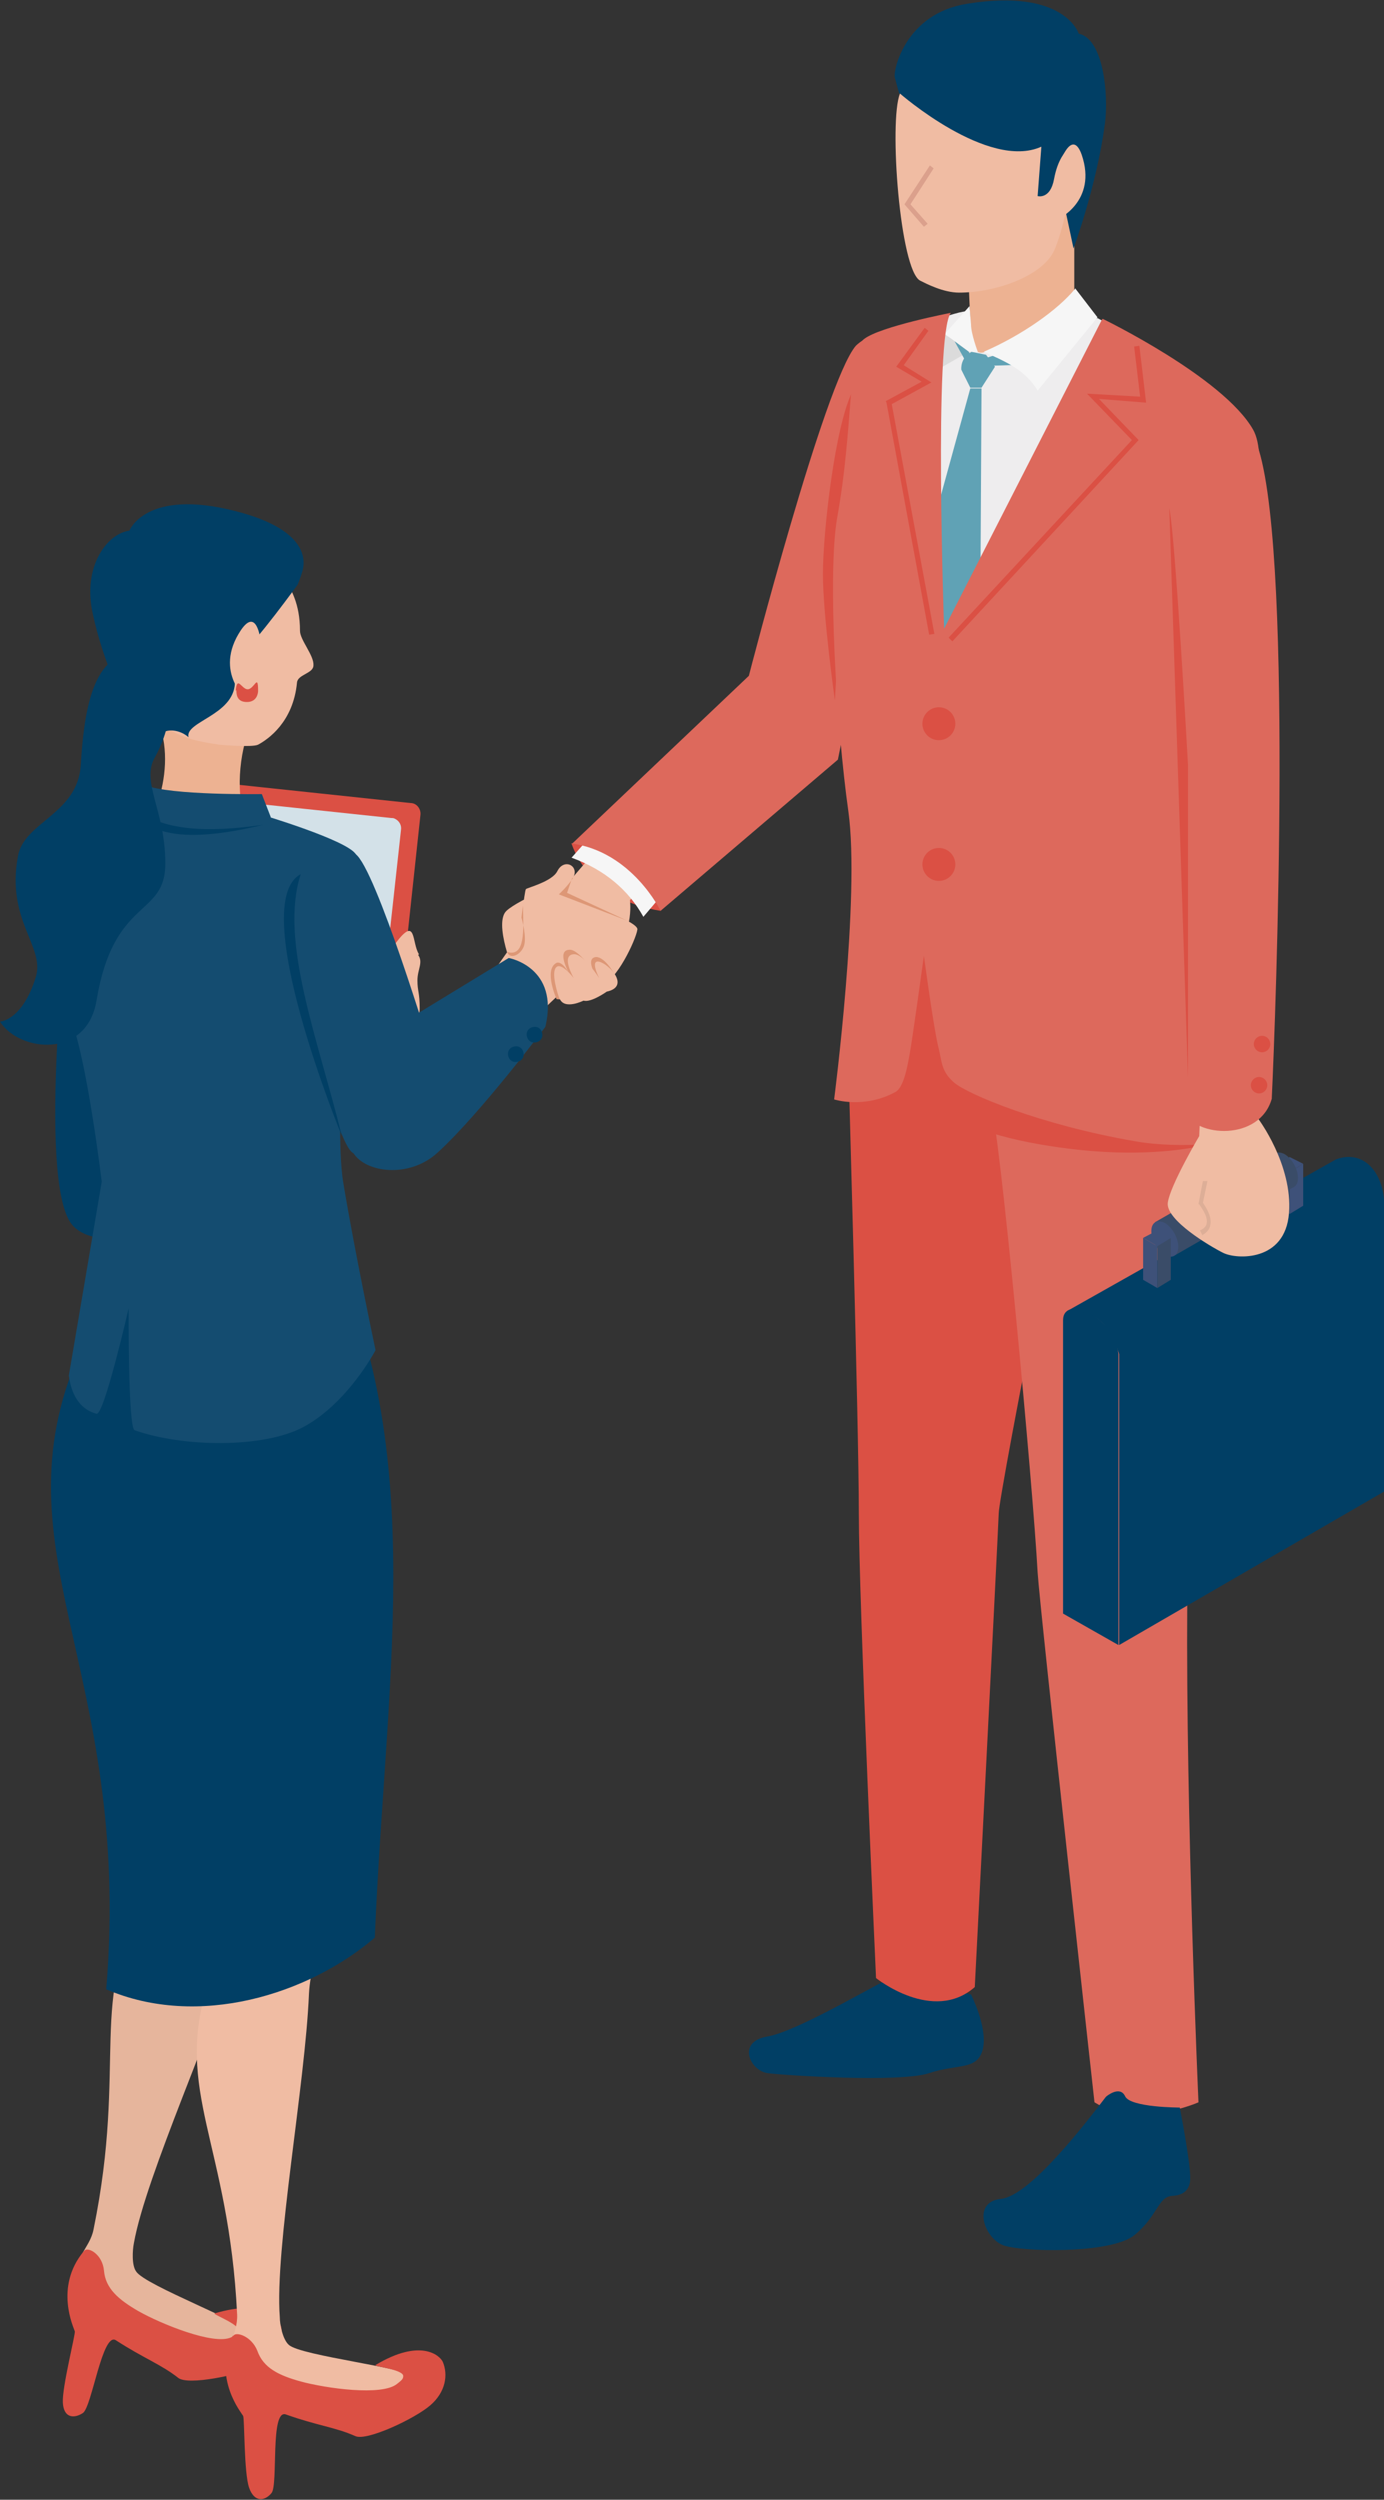
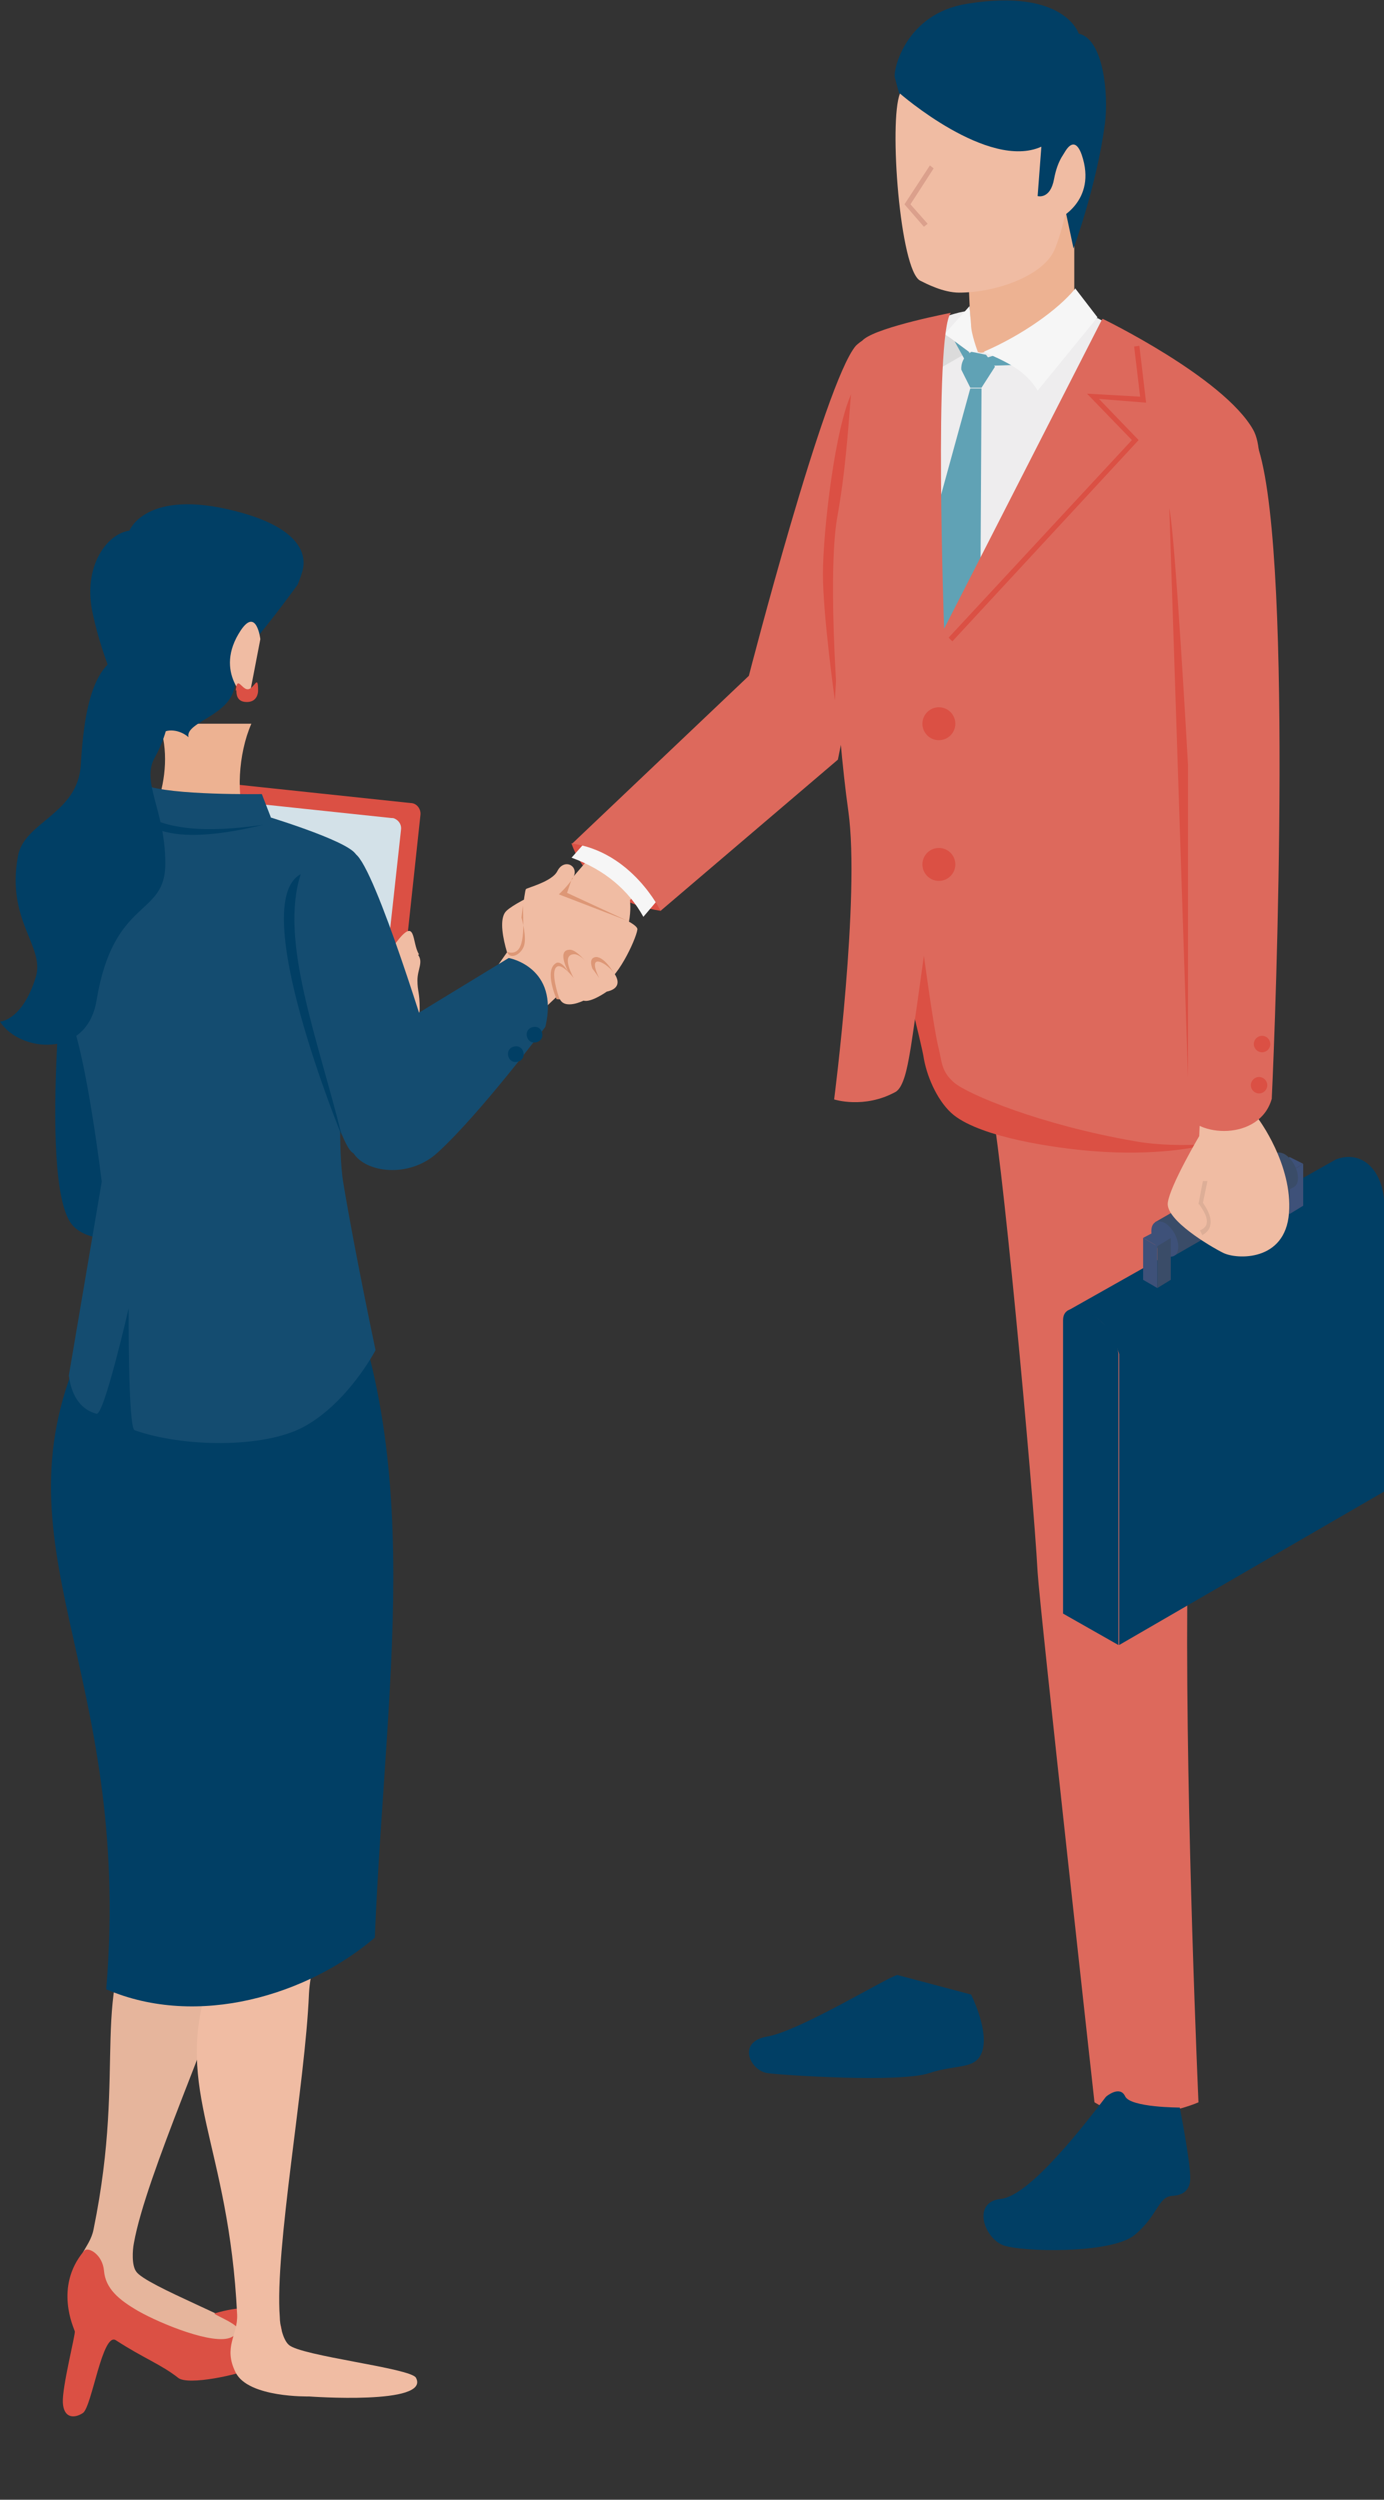
<svg xmlns="http://www.w3.org/2000/svg" id="_編集モード" version="1.1" viewBox="0 0 185 334" width="185" height="334">
  <rect x="0" y="0" width="185" height="334" fill="#333333" stroke="none" />
  <defs>
    <style>
      .st0 {
        fill: #013f65;
      }

      .st1 {
        fill: #ddae97;
      }

      .st2 {
        fill: #f6f6f6;
      }

      .st3 {
        fill: #eeedee;
      }

      .st4 {
        fill: #144c70;
      }

      .st5 {
        fill: #60a2b5;
      }

      .st6 {
        fill: #c55f4c;
      }

      .st7 {
        fill: #db5044;
      }

      .st8 {
        fill: #dbdbdb;
      }

      .st9 {
        fill: #dd695c;
      }

      .st10 {
        fill: #d3e1e8;
      }

      .st11 {
        fill: #dd9776;
      }

      .st12 {
        fill: #f0bca3;
      }

      .st13 {
        fill: #e6b59c;
      }

      .st14 {
        fill: #edb292;
      }

      .st15 {
        fill: #3e5179;
      }

      .st16 {
        fill: #3a4c68;
      }

      .st17 {
        fill: #dba08c;
      }
    </style>
  </defs>
  <g>
    <g>
      <path class="st7" d="M76.4,112.7s2.1,7.5,11.9,9c-1.3-6.1-4.5-10-11.9-9Z" />
      <path class="st12" d="M82.8,110.5c-.8.3-6.3,6.8-6.3,6.8,0,0-7.1,2.8-8.8,4.4s.8,8,1.7,9.8c.8,1.9,6.8,3.2,11.2-1.6s3.6-9.6,3.6-9.6l4.9-5.9-6.3-3.9h0Z" />
      <path class="st2" d="M78,112.8l-1.6,1.8c4.4,1.6,7.6,4.3,9.6,7.9l1.7-2c-2.2-3.8-5.4-6.4-9.8-7.7Z" />
      <path class="st9" d="M76.4,112.7c8.1,1.1,11.9,9,11.9,9l23.7-20.2s8.1-40.4,10.6-43.3c4.1-7.1-3.1-16.9-8.2-12-4.2,4.9-14.3,44.1-14.3,44.1l-23.7,22.5h0Z" />
      <path class="st7" d="M114,52.2c-2.4,4.6-4,19-4,24.5,0,5.5,1.6,16.9,1.6,16.9l2.4-41.4h0Z" />
    </g>
    <path class="st0" d="M119.9,263.9c-1.3.3-13.1,7.5-17.3,8.2s-2.3,4.6,0,4.9,17.7,1.3,21.6,0,6.5-.3,7.2-3.3c.6-2.9-1.6-7.2-1.6-7.2l-9.8-2.6h0Z" />
-     <path class="st7" d="M115.1,108l-1.7,34.1s1.4,48.3,1.4,60.1,2.3,62.1,2.3,62.1c0,0,7.6,6.1,13.2,1.2,0,0,3-58.3,3.2-63.3,0-2.4,11.4-61.6,14.7-69.8,3.5-8.7-1.7-27.6-1.7-27.6l-31.5,3.1h0Z" />
    <path class="st9" d="M154.4,108c.9,2.9,6.2,10.9,5.6,26.3-.2,6.2-1.2,64.6-1.3,79.8-.2,28.5,1.5,66.8,1.5,66.8,0,0-8.1,3.6-13.9,0,0,0-7.3-65.9-7.6-70.8-.6-11.3-5.1-59.8-6.3-62.7-2.1-5.1-6.3-17-10.2-34.1l32.1-5.4h0Z" />
    <path class="st14" d="M143.6,44c.1,5.4-13.2,10.2-13.8,1.2l-.6-13.9,14.4-5.1s0,17.8,0,17.8Z" />
    <path class="st12" d="M120.3,12.5c-1.5,3.7,0,23.6,2.7,25,.8.4,3.1,1.6,5.2,1.6,4.9,0,11.1-2.2,12.7-5.6,2.2-4.9,4.9-21,0-24.1-4.9-3.1-15.8-9-20.5,3.1Z" />
    <path class="st0" d="M120.3,12.5s11.8,10.3,18.9,7.1l-.5,6.6s1.7.5,2.2-2.3c.5-2.7,1.6-3.7,1.6-3.7v8.3l1,4.7s3.1-8.4,4.2-16.7c.5-3.9-.2-11.3-3.5-12,0,0-1.9-6.1-14.9-4-8.3,1.3-9.9,8.9-9.7,9.8.2.8.6,2.2.6,2.2h0Z" />
    <path class="st12" d="M141.9,21.2s1.5-3.9,2.7-.5c2.1,6.2-3.2,8.6-3.2,8.6l.6-8.1Z" />
    <path class="st3" d="M129.8,45.2s.2,3,2.5,1.5l14.4-4.2s18.1,9.7,19.5,14.9c2.8,10.6-12.4,48.9-12.4,48.9l2.5,11c-10,9.2-33.5,8.7-40.8,2.2,0,0-1.2-34.4-1.9-41.3-.6-6.8,1-27.9,3.6-31s11.4-5.8,12.1-5.6l.5,3.7h0Z" />
    <path class="st5" d="M131,48.1l5.8-1.9s1.3,2.6,1,2.5c-.2,0-6.4.2-6.4.2l-.4-.8Z" />
    <path class="st2" d="M143.7,38.6c-2.3,2.8-7.1,6.2-12.2,8.4,2.6,1.2,5.5,2.3,7.2,5.2l8-9.8-3-3.9h0Z" />
    <polygon class="st5" points="131.2 51.9 129.7 51.9 119.7 88.3 123.8 96.7 131 88.4 131.2 51.9" />
    <polygon class="st8" points="126.3 44.7 124.6 49.8 128.8 47.4 129.9 47 126.3 44.7" />
    <path class="st2" d="M130.7,47s-.9-2.4-.9-3.6l-.2-2.5-3.3,3.7,3.2,2.4h1.2,0Z" />
    <polygon class="st5" points="129.2 48.5 127.6 45.6 129.5 47 130 48.2 129.2 48.5" />
    <path class="st5" d="M129.9,47c-1.6.8-1.4,2.4-1.4,2.4l1.2,2.4h1.5l1.8-2.8-1.2-1.6-2-.4h0Z" />
    <path class="st0" d="M147.8,280.2c-2.7,3.5-10.1,13.2-14,13.6s-2.3,5.2.3,6.2c2.4.9,14.5,1.2,17.6-1.4,3.1-2.6,3.1-5.1,5-5.2s2.4-1.2,2.4-2.4c0-2.3-1.4-9.4-1.4-9.4,0,0-6.6,0-7.3-1.5s-2.5,0-2.5,0h0Z" />
    <path class="st7" d="M119.7,125.9s3.6,13.9,3.8,15.6c.5,2.7,2,5.9,4,7.5,3.8,3,13.5,4.4,18.5,4.8,8.6.7,14.1-.6,14.1-.6v-15.8c-.1,0-40.4-11.4-40.4-11.4h0Z" />
    <path class="st9" d="M147.3,42.7l-21.1,41.3s-1.4-39.3.9-42.2c0,0-9.4,1.8-11.6,3.5-2.2,1.7-1.4,11.8-3.6,23.9-1.3,7.6-.1,27.8,1.5,39.2,1.6,11.4-1.9,38.5-1.9,38.5,0,0,4,1.3,8.2-1,1.1-.6,1.6-3.4,1.9-5.1.3-1.5,1.9-13.1,1.9-13.1,0,0,1.3,9.8,2,12.5.4,1.6.3,3,2.1,4.5,1.8,1.5,11.4,5.6,24.2,7.8,6.3,1.1,13.5,0,13.5,0l-5-55.5s11.2-32.6,7.2-39.6-20.1-14.8-20.1-14.8h0Z" />
    <circle class="st7" cx="125.5" cy="96.7" r="2.2" />
    <circle class="st7" cx="125.5" cy="115.5" r="2.2" />
    <g>
      <g>
        <polygon class="st0" points="149.6 219.8 185 199.3 185 160.2 149.6 180.7 149.6 219.8" />
        <path class="st0" d="M142.1,215.6l7.4,4.2v-38.9c-.6-5.2-7.4-7.9-7.4-4.5v39.2Z" />
        <path class="st0" d="M142.6,175.2c4.4-.3,5.9,2.5,7,5.7l35.4-20.6c-.3-3.8-2.8-6.7-6.4-5.4l-36,20.3h0Z" />
        <g>
          <polygon class="st16" points="172.4 162.2 170.5 161.1 170.5 155.5 172.4 156.6 172.4 162.2" />
          <polygon class="st15" points="172.4 162.2 174.2 161.1 174.2 155.5 172.4 156.6 172.4 162.2" />
          <polygon class="st15" points="172.4 156.6 174.2 155.5 172.4 154.6 170.5 155.5 172.4 156.6" />
        </g>
        <g>
          <polygon class="st16" points="157.1 167.7 154.4 163.3 170.4 154.1 173.1 158.5 157.1 167.7" />
          <path class="st15" d="M157.5,166.6c0,1.2-.8,1.6-1.8,1.1-1-.6-1.8-2-1.8-3.2s.8-1.6,1.8-1.1c1,.6,1.8,2,1.8,3.2Z" />
          <path class="st16" d="M173.5,157.4c0,1.2-.8,1.6-1.8,1.1-1-.6-1.8-2-1.8-3.2s.8-1.6,1.8-1.1c1,.6,1.8,2,1.8,3.2Z" />
        </g>
        <g>
          <polygon class="st15" points="154.7 172.1 152.8 171 152.8 165.4 154.7 166.5 154.7 172.1" />
          <polygon class="st16" points="154.7 172.1 156.5 171 156.5 165.4 154.7 166.5 154.7 172.1" />
          <polygon class="st15" points="154.7 166.5 156.5 165.4 154.7 164.4 152.8 165.4 154.7 166.5" />
        </g>
      </g>
      <path class="st12" d="M161.1,142.6c-.5.8-.8,9.2-.8,9.2,0,0-3.9,6.6-4.2,8.9s5.6,5.8,7.4,6.7c1.8.9,8.3,1.2,8.8-5.3.5-6.5-4.1-12.6-4.1-12.6l.2-7.7-7.4.8h0Z" />
      <path class="st9" d="M170,146.8c-1.6,5.7-10.2,5.2-11.7,1.7,1.3-28.7.6-74.5-2-80.7-1.8-8,8.1-15.2,11.5-9,5.2,12.3,2.7,77.6,2.2,87.9h0Z" />
      <path class="st1" d="M160.6,165.1c.7-.4,1.1-.8,1.2-1.5.2-1.2-.7-2.4-1-2.9l.6-2.9h-.6c0-.1-.6,3.1-.6,3.1h.1c0,.1,1.2,1.5,1,2.5,0,.4-.4.8-.9,1l.3.6h0Z" />
      <path class="st7" d="M156.3,67.9c.8,3.6,2.5,34.3,2.5,34.3v41.8s-2.5-76.1-2.5-76.1Z" />
      <circle class="st7" cx="168.7" cy="139.5" r="1.1" />
      <path class="st7" d="M169.4,145c0,.6-.5,1.1-1.1,1.1s-1.1-.5-1.1-1.1.5-1.1,1.1-1.1,1.1.5,1.1,1.1Z" />
    </g>
    <polygon class="st7" points="127.3 85.7 152.2 58.8 146.9 53.3 153.2 53.8 152.3 46.2 151.6 46.3 152.4 53 145.3 52.6 151.3 58.8 126.8 85.2 127.3 85.7" />
-     <polygon class="st7" points="124.2 84.8 124.9 84.7 119.2 54 124.5 51.1 120.8 48.8 124.1 44.2 123.6 43.8 119.8 49 123.2 51 118.4 53.6 118.5 53.8 124.2 84.8" />
    <polygon class="st17" points="123.5 30.3 124 29.9 121.7 27.3 124.8 22.5 124.3 22.1 120.9 27.3 123.5 30.3" />
  </g>
  <path class="st12" d="M65.9,129.9l3.6-5.1s.6-5.8.8-6,3.5-1,4.2-2.4c.9-1.8,3-.7,2.1.9-1.2,2.1-1.9,2.2-1.9,2.2,0,0,10.7,3.4,10.5,4.7-.2,1.4-2.9,7.1-4.8,7.3-1.9.2-5.7,1.4-5.7,1.4l-3.8,3.6s-6.7-4-5.2-6.7h0Z" />
  <path class="st11" d="M67.8,127.2c.3,1,1.7.5,2.2-.7s-.3-3.9-.3-3.9l.2-1.6c.1,3.4.3,6.9-2.1,6.2h0Z" />
  <path class="st11" d="M74.3,128.7c.8-.5,1.8,1.4,1.8,1.4,0,0-1.8-3.1,0-3.2,1.3-.1,3.4,3.2,3.4,3.2,0,0-1.1-1.9,0-2.2s2.6,2,2.7,2.5c.3,2.1-4.1,3.5-7.8,3.1,0,0-1.7-3.8-.1-4.8h0Z" />
  <path class="st12" d="M74.8,133.5c-.3-.8-1.2-3.7-.4-4.3.7-.6,2.3,1.5,2.3,1.5,0,0-1.8-3.1,0-3.2,1.3-.1,3.4,3.2,3.4,3.2,0,0-1.3-2.5,0-2.2s4.2,3.3,1,4c0,0-2.1,1.5-3.1,1.2,0,0-2.6,1.3-3.2-.3h0Z" />
  <path class="st11" d="M76.6,117.3c-.7,1.1-1.9,2.2-1.9,2.2l9.1,3.5-8-3.7s.7-2.1.7-2Z" />
  <g>
    <g>
      <path class="st7" d="M30.4,104.7l24.5,2.6c.8,0,1.4.8,1.3,1.6l-4,37.2c0,.8-.8,1.4-1.6,1.3l-24.5-2.6c-.8,0-1.4-.8-1.3-1.6l4-37.2c0-.8.8-1.4,1.6-1.3Z" />
      <path class="st10" d="M28.3,141.9c-.6-.3-.9-.9-.8-1.5l3.4-31.9c0-.4.2-.8.5-1s.7-.4,1.1-.3l19.8,2.1c.2,0,.3,0,.5.1.6.3.9.9.8,1.5l-3.5,31.9c0,.4-.2.8-.5,1-.3.2-.7.4-1.1.3l-19.8-2.1c-.2,0-.3,0-.5-.1h0Z" />
      <path class="st6" d="M39.7,145c-.3.6-.9.8-1.5.5s-.8-.9-.5-1.5c.3-.6.9-.8,1.5-.5.5.3.8.9.5,1.5Z" />
      <path class="st12" d="M56,127.5c-1-1.6-.3-5.2-3.1-1.5-2.1,2.8-3,5.1-2.7,5.7.5.9,1.6-.5,1.6-.5,0,0-1.4,3.1-.7,3.9.8.8,1.7-1.1,1.7-1.1,0,0-1.6,3.6-.9,4.2s1.4-1,1.4-1l-.5,4.2s3.3-4.3,3.3-6.6c0-2.3-.3-2.3-.3-3.8s.8-2.4.1-3.4h0Z" />
    </g>
    <path class="st0" d="M9.4,117.8c-.3,3.7-4.5,39.9.2,45.8,2.1,2.6,9.8,4.3,17.7-8.9,2.9-4.9,15.4-28,15.4-28l-10.3-6-11.5,19.5s2.3-14.5.7-21.1-11.6-8.1-12.1-1.3h0Z" />
    <g>
      <path class="st13" d="M25.9,239.4c4.1,0,9.3-1.7,11.3,3.8s-3.1,9.8-4.9,15.6c-3.5,11.6-12.8,31.9-14.4,40.9-.2,1-.3,3,.3,3.8,1.2,1.9,15,7,15.4,8.4,1,4.1-14.5-1.1-14.5-1.1,0,0-7.9-1.8-8.7-5.5-.8-3.7,1.6-4.8,2.1-7.4,4.6-22.5-.9-31.1,7.1-43.8,3.9-6.2,6.3-14.9,6.3-14.9h0Z" />
      <path class="st7" d="M11.3,300.7c.5-.5,2.4.5,2.6,2.7.2,2.4,2,3.9,4.6,5.4,3,1.7,10.1,4.6,12.4,3.5.5-.3.9-.4,1-.8.3-.9-3.6-2.3-3.2-2.4,6.7-2,8.7.8,8.9,1.9.3,1.8-.6,4-3.1,5.2-2.5,1.1-9.4,2.6-10.7,1.5-2.3-1.8-4.6-2.6-8.3-5-1.8-1.2-3.2,8.8-4.4,9.7-1.2.8-2.6.7-2.7-1.4s1.7-9.1,1.6-9.5-2.8-5.9,1.2-10.7h0Z" />
    </g>
    <g>
      <path class="st12" d="M30.3,249.1c4-.9,8.6-3.9,11.9.9,3.3,4.9-.6,10.3-.9,16.4-.5,12.1-4.6,34.1-3.9,43.2,0,1,.4,3,1.2,3.7,1.6,1.5,16.3,3.1,17,4.4,2,3.7-14.3,2.5-14.3,2.5,0,0-8.1.2-9.8-3.2-1.7-3.4.3-5,.2-7.7-1.1-23-8.5-29.9-3.9-44.2,2.2-7,2.5-16,2.5-16h0Z" />
-       <path class="st7" d="M31.2,312.1c.3-.6,2.4,0,3.2,2,.8,2.3,2.9,3.3,5.8,4.1,3.3.9,10.9,2,12.9.3.5-.4.8-.6.8-1,.1-.9-4-1.3-3.7-1.5,6-3.6,8.6-1.3,9-.4.7,1.7.4,4-1.7,5.8s-8.5,4.8-10,4.1c-2.7-1.2-5.1-1.4-9.3-2.9-2.1-.7-1,9.4-1.9,10.5-.9,1.1-2.3,1.3-3-.7s-.6-9.2-.8-9.6c-.2-.4-4.1-5-1.4-10.7h0Z" />
      <path class="st13" d="M27.8,265.1c2.2-7,2.5-16,2.5-16,4-.9,8.6-3.9,11.9.9,3.3,4.9-14.4,15-14.4,15h0Z" />
    </g>
    <path class="st0" d="M11.2,179.5c-12.7,27.2,6.6,43,3,86.3,12.3,5.3,27,.7,35.9-6.9,1.5-36.4,7.8-67.7-8.3-97l-26.5-2-4.1,19.7h0Z" />
    <path class="st14" d="M32.8,109.5c-.3,3.6-12.2,4-11.8-2,1.2-3.5,1.5-7.3.3-10.8h12.3c-1.8,4.1-2,9.8-.8,12.8h0Z" />
    <path class="st4" d="M34.7,108.8s-8.9,1.9-15.5-1.5c0,0-7.6,2-9.5,2.9-3.6,1.8-5.4,13.8-.3,25.8,2.2,5.3,4.2,21.9,4.2,21.9l-4.4,25.9c.4,3,1.8,4.6,3.7,5.1,1,.3,4.3-14.1,4.3-14.1,0,0-.1,16,.8,16.3,6.5,2.3,17.2,2.4,22.5-.4,6-3.2,9.7-10.3,9.7-10.3,0,0-2.8-13.2-4.3-22.3-1.6-9.1,1.7-43.9,1.7-43.9-1-1.9-12.8-5.4-12.8-5.4Z" />
    <path class="st4" d="M19.4,104.9c3.3,1.4,15.6,1.2,15.6,1.2l1.2,3.1s-7.6,2.7-13.3,2.1c-5.7-.7-4.8-3.3-4.8-3.3,0,0,1.3-3.1,1.3-3.1Z" />
    <path class="st0" d="M18.1,108c.4,1.2,2.4,5.8,17.1,2.2-7.5,1.1-13.6.8-17.1-2.2Z" />
    <g>
-       <path class="st12" d="M38.3,77.5c.5,1.3,1.8,3,1.8,6.8,0,1.2,1.9,3.3,1.8,4.6,0,1.1-2.1,1.2-2.2,2.3-.5,5.3-3.9,7.6-5.2,8.3-.8.4-5.2,0-5.2,0-4-.6-7.1-1.3-8.8-4.6-2.7-4.9-8.6-17-3.5-20.3,5-3.3,16.2-9.6,21.3,2.9h0Z" />
      <path class="st0" d="M39.8,78.1s-5.5,7.6-7.4,9.1c-.9.7-.8,1.6-1,4.1-.2,4.3-6.7,5.1-6.2,7.2-1.5-1.3-3.5-1-3.6-.3-1.9-.6-4-2.1-4.9-4,0,0-2.9-5.6-4.3-12.2-1.4-6.3,1.9-10.7,4.9-11.1,0,0,2.2-5.7,14.2-2.6,10.6,2.7,9.1,7.4,8.9,8.1-.2.7-.6,1.7-.6,1.7h0Z" />
      <path class="st12" d="M34.8,85.4s-.5-4.3-2.6-1.2c-3.8,5.7,1,9.5,1,9.5l1.6-8.3h0Z" />
      <path class="st0" d="M18.6,87.4c-6.3-.8-7.4,8.1-7.8,14.8-.4,6.6-7.6,7.6-8.4,12.2-1.6,8.6,3.6,12,2.4,16.1C3,136.4,0,136.5,0,136.5c2.6,4.1,11.6,5,12.9-2.8,2.3-13.9,9.2-11.1,9.2-18.3,0-7.2-3.3-10.9-1.4-14.2,3.6-6.5,2.1-13.3-2.1-13.8h0Z" />
      <path class="st7" d="M31.6,92.2c0,.5,0,1.6,1.4,1.6,1.3,0,1.5-1.1,1.5-1.5,0-2.4-.5-.2-1.4-.2-.8,0-1.4-1.9-1.6.2Z" />
    </g>
    <path class="st4" d="M57.7,140.8c-.8,10.5-8.5,14.8-10.6,13.2-2.6-1.9-8.4-27.6-10.2-33.2-2-6.2,3-11.7,10.6-6.7,2.7,1.8,10.2,26.6,10.2,26.6Z" />
    <path class="st0" d="M40.2,116.8c-7.3,3.9,5.5,35,5.5,35-3.2-13-8.4-26.1-5.5-35Z" />
    <path class="st4" d="M51.1,138.3l16.9-10.3s6.8,1.2,4.9,9.2c0,0-8.7,11.6-14.4,16.8-3.8,3.5-9.7,2.7-11.3,0-2.2-3.7.7-9.8,4-15.7h0Z" />
    <path class="st0" d="M72.5,138.3c0,.6-.5,1-1.1,1s-1-.5-1-1.1.5-1,1.1-1,1,.5,1,1.1Z" />
    <path class="st0" d="M70,140.9c0,.6-.5,1-1.1,1s-1-.5-1-1.1c0-.6.5-1,1.1-1s1,.5,1,1.1Z" />
  </g>
</svg>